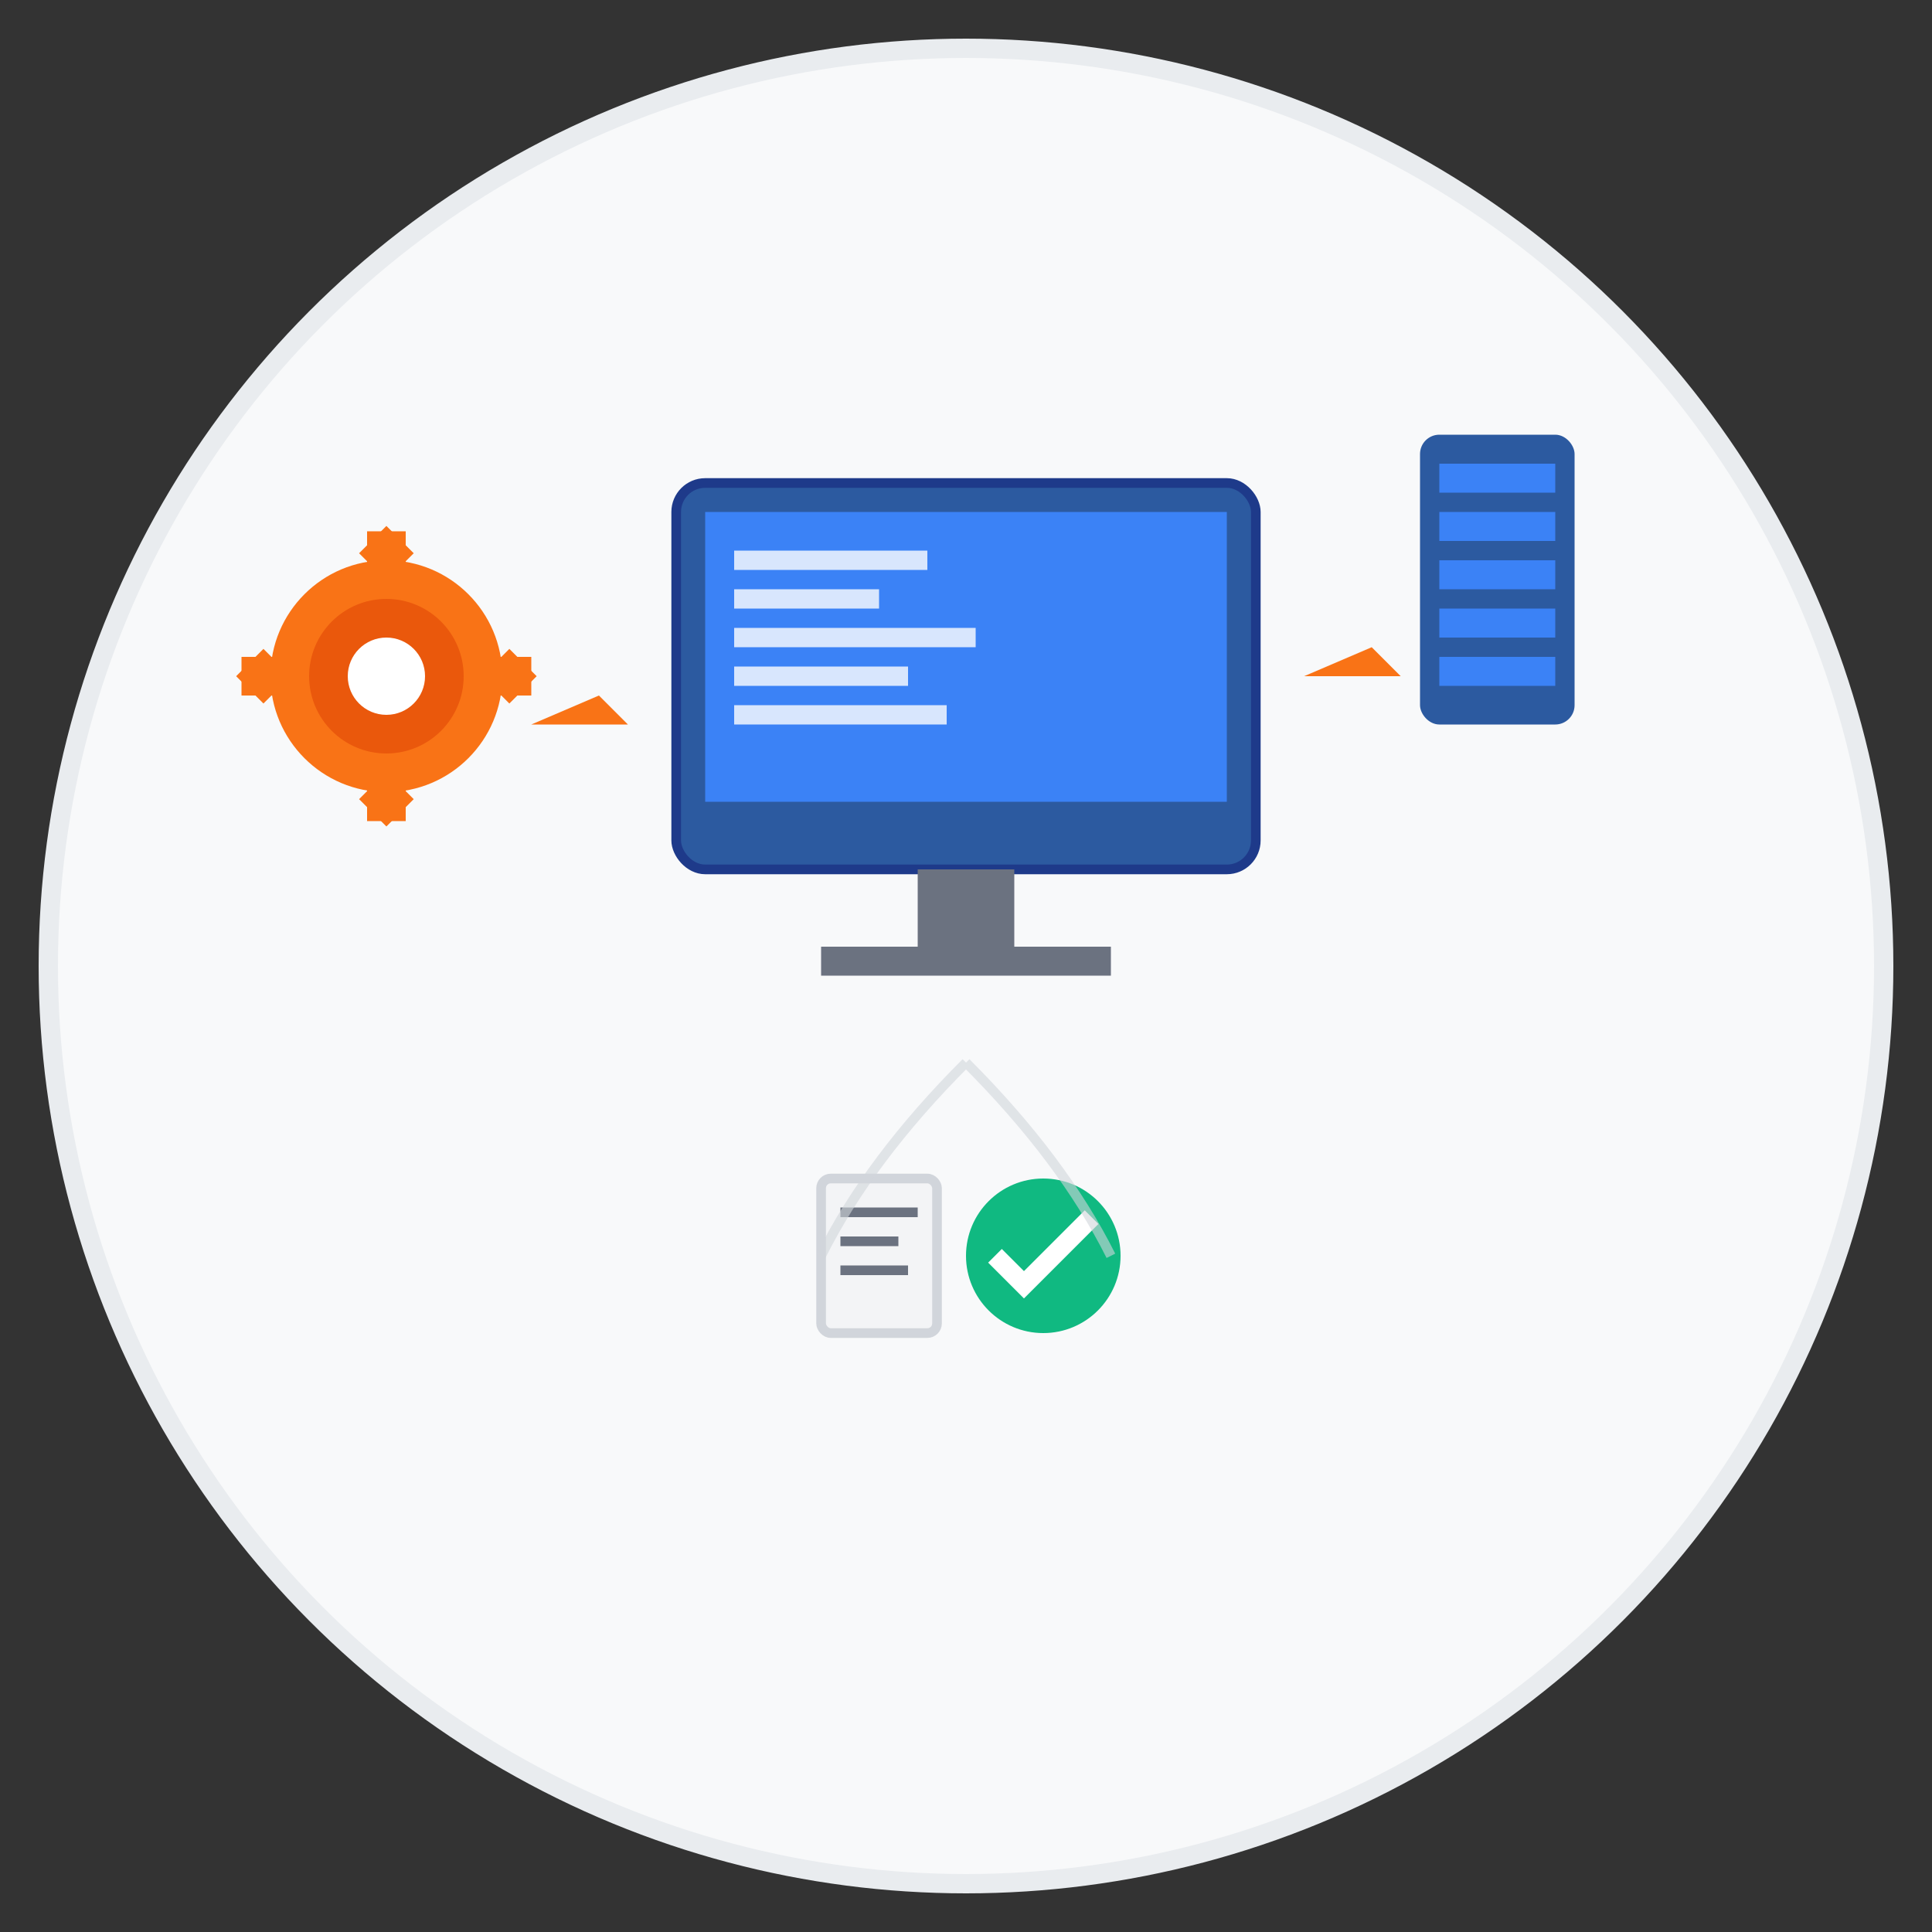
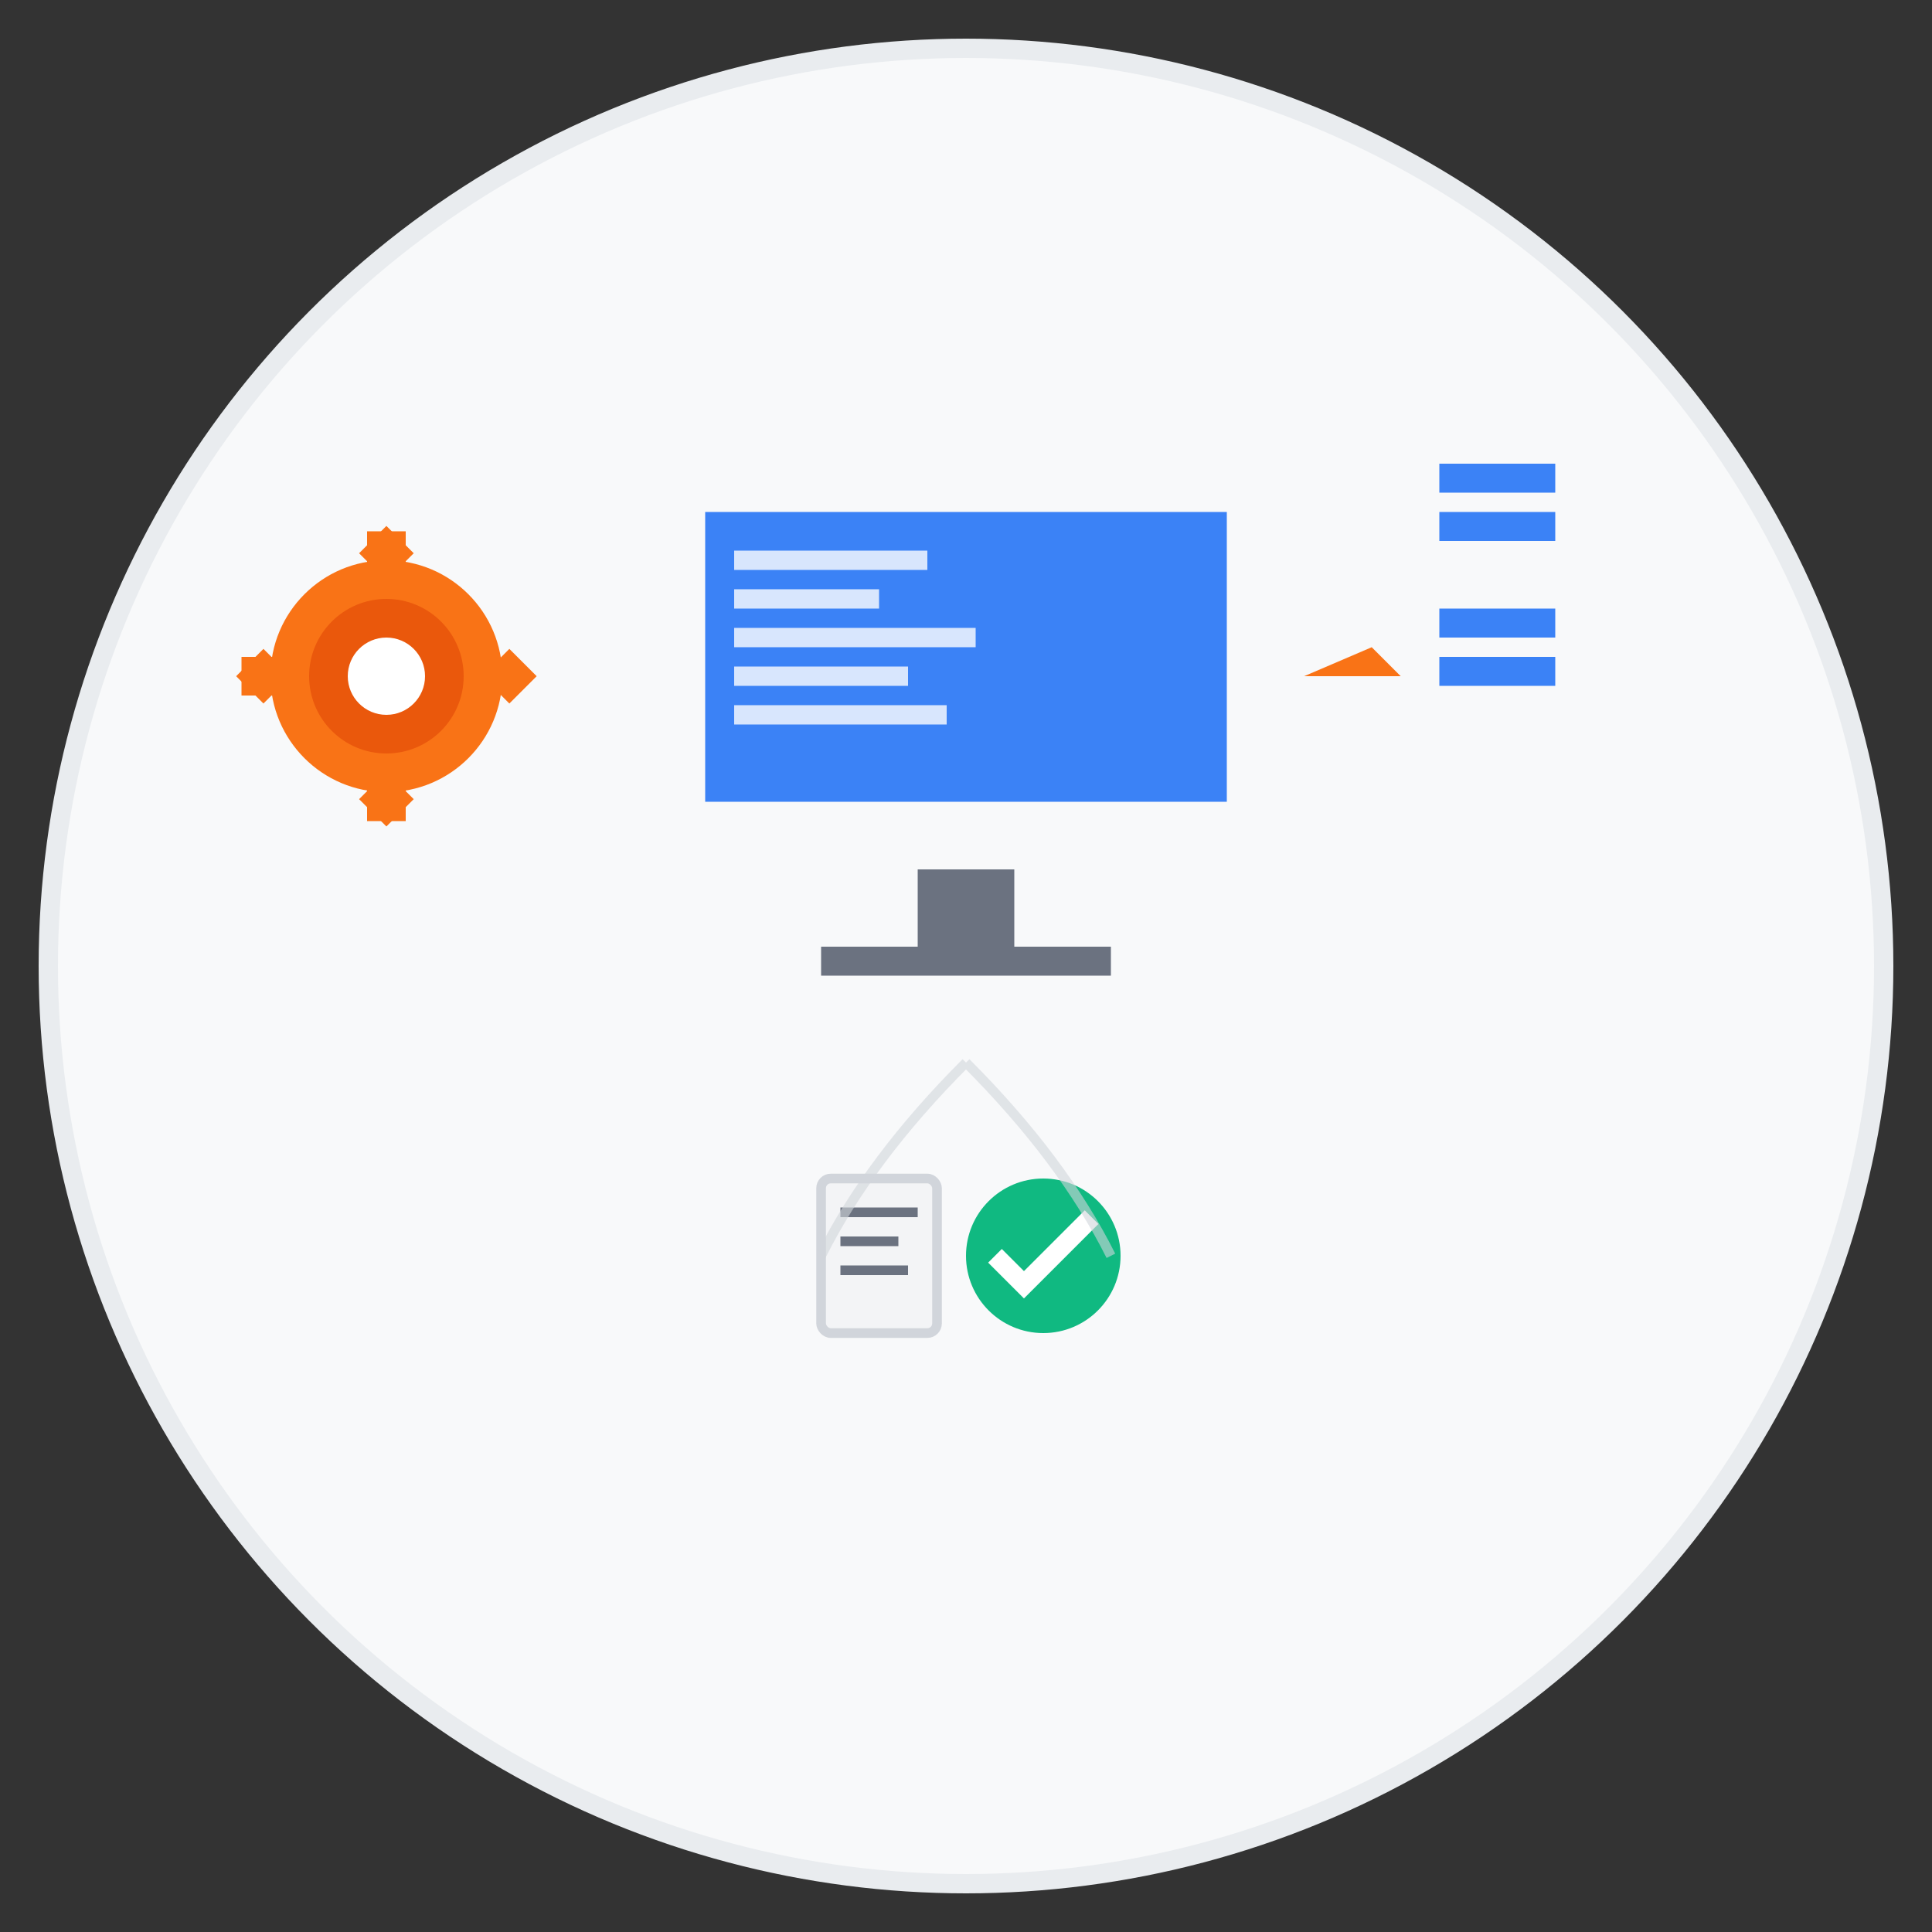
<svg xmlns="http://www.w3.org/2000/svg" viewBox="0 0 200 200">
  <rect x="0" y="0" width="200" height="200" fill="#333333" stroke="none" />
  <circle cx="100" cy="100" r="95" fill="#f8f9fa" stroke="#e9ecef" stroke-width="2" />
-   <rect x="70" y="50" width="60" height="40" rx="3" fill="#2c5aa0" stroke="#1e3a8a" stroke-width="1" />
  <rect x="73" y="53" width="54" height="30" fill="#3b82f6" />
  <rect x="76" y="57" width="20" height="2" fill="#ffffff" opacity="0.8" />
  <rect x="76" y="61" width="15" height="2" fill="#ffffff" opacity="0.8" />
  <rect x="76" y="65" width="25" height="2" fill="#ffffff" opacity="0.8" />
  <rect x="76" y="69" width="18" height="2" fill="#ffffff" opacity="0.8" />
  <rect x="76" y="73" width="22" height="2" fill="#ffffff" opacity="0.8" />
  <rect x="95" y="90" width="10" height="8" fill="#6b7280" />
  <rect x="85" y="98" width="30" height="3" fill="#6b7280" />
  <g transform="translate(40, 70)">
    <circle cx="0" cy="0" r="12" fill="#f97316" />
    <circle cx="0" cy="0" r="8" fill="#ea580c" />
    <circle cx="0" cy="0" r="4" fill="#ffffff" />
    <rect x="-2" y="-15" width="4" height="6" fill="#f97316" />
    <rect x="-2" y="9" width="4" height="6" fill="#f97316" />
    <rect x="-15" y="-2" width="6" height="4" fill="#f97316" />
-     <rect x="9" y="-2" width="6" height="4" fill="#f97316" />
    <rect x="-11" y="-11" width="4" height="4" fill="#f97316" transform="rotate(45)" />
    <rect x="7" y="-11" width="4" height="4" fill="#f97316" transform="rotate(45)" />
    <rect x="-11" y="7" width="4" height="4" fill="#f97316" transform="rotate(45)" />
    <rect x="7" y="7" width="4" height="4" fill="#f97316" transform="rotate(45)" />
  </g>
  <g fill="#f97316">
-     <path d="M 55 75 L 65 75 L 62 72 M 65 75 L 62 78" />
+     <path d="M 55 75 L 65 75 M 65 75 L 62 78" />
    <path d="M 135 70 L 145 70 L 142 67 M 145 70 L 142 73" />
  </g>
  <g transform="translate(155, 60)">
-     <rect x="-8" y="-15" width="16" height="30" rx="2" fill="#2c5aa0" />
    <rect x="-6" y="-12" width="12" height="3" fill="#3b82f6" />
    <rect x="-6" y="-7" width="12" height="3" fill="#3b82f6" />
-     <rect x="-6" y="-2" width="12" height="3" fill="#3b82f6" />
    <rect x="-6" y="3" width="12" height="3" fill="#3b82f6" />
    <rect x="-6" y="8" width="12" height="3" fill="#3b82f6" />
  </g>
  <g transform="translate(100, 130)">
    <rect x="-15" y="-8" width="12" height="16" rx="1" fill="#f3f4f6" stroke="#d1d5db" />
    <rect x="-13" y="-5" width="8" height="1" fill="#6b7280" />
    <rect x="-13" y="-2" width="6" height="1" fill="#6b7280" />
    <rect x="-13" y="1" width="7" height="1" fill="#6b7280" />
    <circle cx="8" cy="0" r="8" fill="#10b981" />
    <path d="M 3 0 L 6 3 L 13 -4" stroke="#ffffff" stroke-width="2" fill="none" />
  </g>
  <g stroke="#d1d5db" stroke-width="1" fill="none" opacity="0.6">
    <path d="M 100 110 Q 90 120 85 130" />
    <path d="M 100 110 Q 110 120 115 130" />
  </g>
</svg>